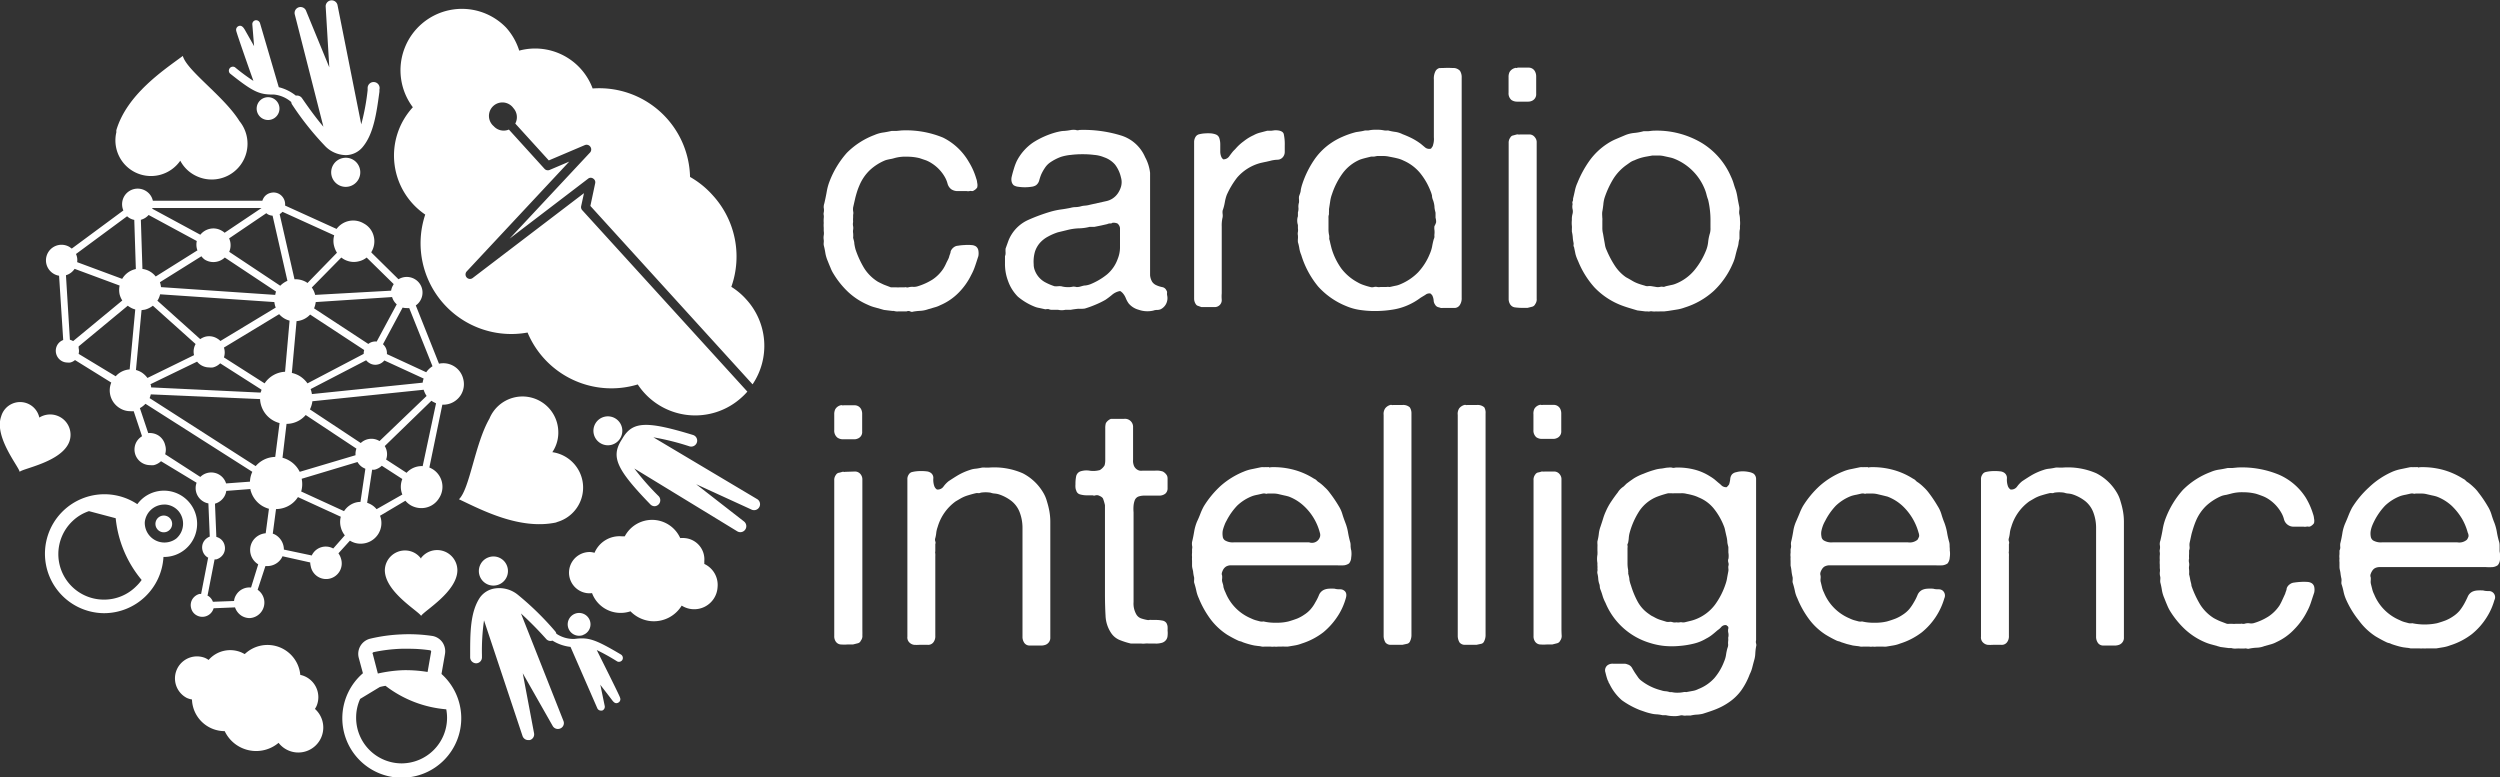
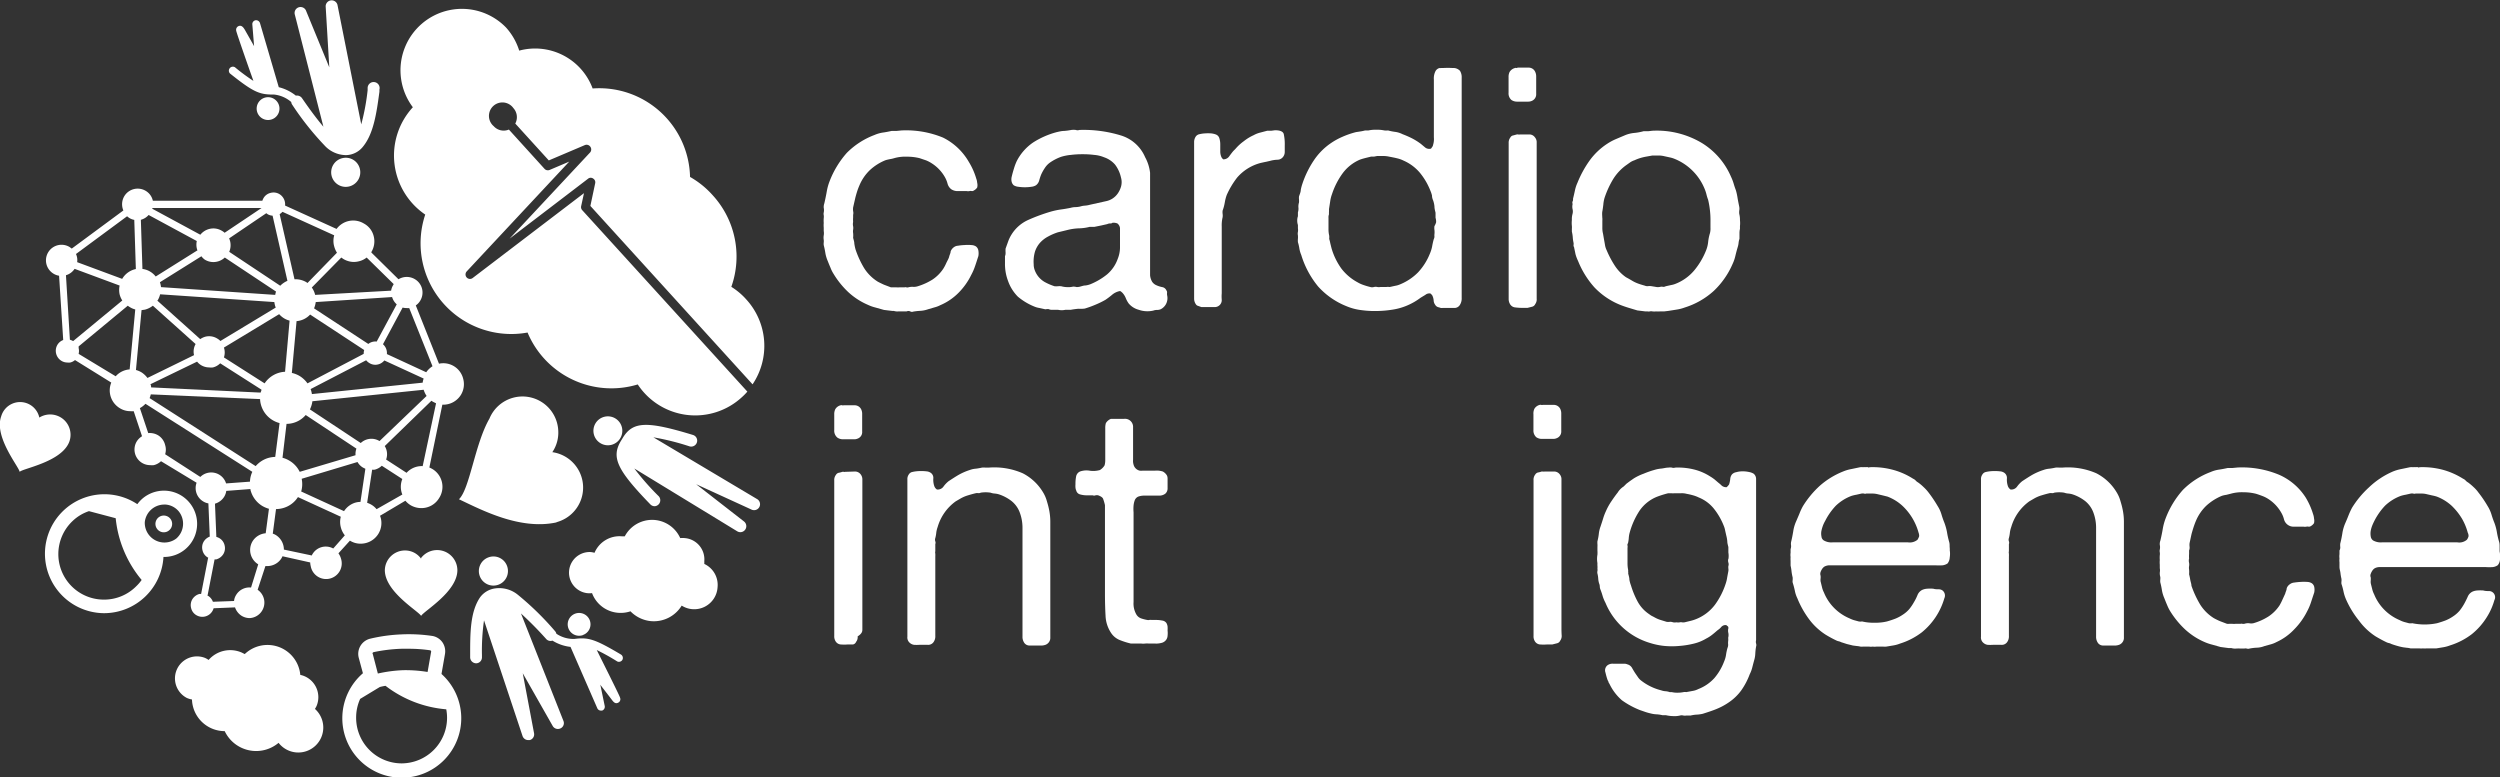
<svg xmlns="http://www.w3.org/2000/svg" viewBox="0 0 254.33 79.08">
  <rect x="0" y="0" width="254.33" height="79.08" fill="#333333" stroke="none" />
  <defs>
    <style>.cls-1{fill:#fff;}</style>
  </defs>
  <g id="レイヤー_2" data-name="レイヤー 2">
    <g id="footer">
      <path class="cls-1" d="M71.65,57.37a2.74,2.74,0,0,0,0-.28,2.17,2.17,0,0,0-2-2.35,2.24,2.24,0,0,0-.45,0,3.14,3.14,0,0,0-5.64-.18l-.31,0a2.76,2.76,0,0,0-2.77,1.68,1.86,1.86,0,0,0-.41-.08,2.1,2.1,0,0,0-.36,4.18,2.24,2.24,0,0,0,.52,0,3.09,3.09,0,0,0,2.64,2,3.17,3.17,0,0,0,1.27-.15,3.36,3.36,0,0,0,2.09,1,3.32,3.32,0,0,0,3.12-1.58A2.38,2.38,0,0,0,73,59.73,2.35,2.35,0,0,0,71.65,57.37Z" />
      <path class="cls-1" d="M32.21,71.81a2.32,2.32,0,0,0-1.19-3,2.14,2.14,0,0,0-.47-.15,3.35,3.35,0,0,0-5.65-2.12l-.3-.15a2.92,2.92,0,0,0-3.38.75,1.87,1.87,0,0,0-.39-.22A2.24,2.24,0,0,0,19,71a2.14,2.14,0,0,0,.53.16,3.33,3.33,0,0,0,3.33,3.22,3.54,3.54,0,0,0,5.48,1.19,2.54,2.54,0,1,0,3.7-3.45A2.44,2.44,0,0,0,32.21,71.81Z" />
      <path class="cls-1" d="M74.4,29.18a9.23,9.23,0,0,0-1.88-9.3A9.09,9.09,0,0,0,70.2,18a9.24,9.24,0,0,0-9.91-9,6.24,6.24,0,0,0-7.47-3.85,6.31,6.31,0,0,0-1.34-2.35A6.25,6.25,0,0,0,42,10.91a7.26,7.26,0,0,0,1.26,10.92,9.23,9.23,0,0,0,10.41,12,9.25,9.25,0,0,0,11.21,5.28,7,7,0,0,0,10.59,1.3,6,6,0,0,0,.56-.57L59.23,21.38a.46.46,0,0,1-.11-.4l.29-1.33L48.09,28.28a.45.45,0,0,1-.61-.05.46.46,0,0,1,0-.62L57.91,16.44l-2,.85a.46.46,0,0,1-.51-.11l-3.63-4a1.36,1.36,0,0,1-1.54-.34,1.37,1.37,0,1,1,2-1.84,1.37,1.37,0,0,1,.19,1.57l3.41,3.75,3.67-1.56a.46.46,0,0,1,.55.16.47.47,0,0,1,0,.57l-8.21,8.79,8-6.11a.42.42,0,0,1,.51,0,.44.44,0,0,1,.2.47l-.49,2.31,16.5,18.15a7,7,0,0,0-.65-8.65A6.93,6.93,0,0,0,74.4,29.18Z" />
-       <path class="cls-1" d="M13.81,17.56a3.63,3.63,0,0,0,4.53-1.21A3.54,3.54,0,0,0,20,17.92a3.64,3.64,0,0,0,4.36-5.6C22.79,9.79,19,7.19,18.6,5.69c-2.06,1.52-5.68,3.94-6.76,7.54a.76.76,0,0,0,0,.21A3.63,3.63,0,0,0,13.81,17.56Z" />
      <path class="cls-1" d="M56.79,43.76a3.64,3.64,0,0,0-7-1.17c-1.48,2.57-2,7.15-3.1,8.2,2.31,1.09,6.16,3.13,9.85,2.37l.19-.07A3.64,3.64,0,0,0,56.19,46,3.55,3.55,0,0,0,56.79,43.76Z" />
      <path class="cls-1" d="M42.84,56.84A2,2,0,0,0,41.21,56a2.05,2.05,0,0,0-2.06,2c0,2.22,3.46,4.19,3.69,4.66.23-.47,3.69-2.44,3.69-4.66a2.06,2.06,0,0,0-3.69-1.24Z" />
      <path class="cls-1" d="M7.05,44.94A2.06,2.06,0,0,0,5.84,42.3,2.08,2.08,0,0,0,4,42.48a2,2,0,0,0-3.88-.12C-.63,44.43,1.92,47.48,2,48,2.35,47.64,6.27,47,7.05,44.94Z" />
      <path class="cls-1" d="M34.83,16.09a1.48,1.48,0,1,0,1.78,1.09A1.47,1.47,0,0,0,34.83,16.09Z" />
      <path class="cls-1" d="M27,9.92a1.16,1.16,0,1,0,1.4.86A1.16,1.16,0,0,0,27,9.92Z" />
      <path class="cls-1" d="M36.86,15C38,13.67,38.3,11.56,38.6,9.33l0-.22a.61.61,0,1,0-1.2-.17l0,.23a22.52,22.52,0,0,1-.65,3.48L34.33.49a.61.61,0,0,0-1.2.15l.37,6.21L31.15,1.13A.6.6,0,0,0,30,1.51L32.9,12.89c-.65-.77-1.32-1.66-2.18-2.91a.63.63,0,0,0-.62-.25,4.49,4.49,0,0,0-1.74-.86L26.45,2.35A.42.42,0,0,0,26,2.06a.4.4,0,0,0-.33.43l.18,2.21-.07-.13-.68-1.2c-.1-.17-.17-.31-.23-.4s-.26-.45-.59-.32a.41.41,0,0,0-.25.47c0,.12,1,3,1.75,5.11a19.87,19.87,0,0,1-1.88-1.39.41.41,0,0,0-.51.63c2.39,1.91,3,2.15,4.41,2.15h.09a3.17,3.17,0,0,1,1.74.76.55.55,0,0,0,.11.29A29.37,29.37,0,0,0,33,14.78a3,3,0,0,0,2.14,1h.1A2.26,2.26,0,0,0,36.86,15Z" />
      <path class="cls-1" d="M49.67,56.71a1.48,1.48,0,1,0,1.91.86A1.47,1.47,0,0,0,49.67,56.71Z" />
      <path class="cls-1" d="M59.3,64.6A1.15,1.15,0,0,0,60,63.11a1.16,1.16,0,1,0-.67,1.49Z" />
      <path class="cls-1" d="M63.16,66.58C60.5,65,59.85,64.82,58.44,65a3.13,3.13,0,0,1-1.84-.53.59.59,0,0,0-.14-.27,29.72,29.72,0,0,0-3.75-3.67,3,3,0,0,0-2.34-.67,2.28,2.28,0,0,0-1.54.92c-1,1.48-1,3.61-1,5.86v.23a.62.62,0,0,0,.6.61h0a.6.6,0,0,0,.6-.6v-.23a21.68,21.68,0,0,1,.21-3.54l3.92,11.77a.61.61,0,0,0,.58.41l.15,0a.6.6,0,0,0,.44-.7l-1.15-6.1,3.05,5.37a.61.61,0,0,0,.79.24.59.59,0,0,0,.3-.76L53,62.41A36,36,0,0,1,55.56,65a.58.58,0,0,0,.64.17,4.42,4.42,0,0,0,1.84.64l2.72,6.23a.4.4,0,0,0,.37.25l.12,0a.41.41,0,0,0,.27-.47l-.45-2.17.08.12L62,70.87l.28.37c.12.15.31.41.62.24a.39.39,0,0,0,.18-.5c0-.11-1.37-2.83-2.37-4.85a21,21,0,0,1,2.05,1.14.37.37,0,0,0,.21.06.42.42,0,0,0,.34-.19A.41.41,0,0,0,63.16,66.58Z" />
      <path class="cls-1" d="M61.09,45.09a1.46,1.46,0,0,0,2-.49,1.47,1.47,0,1,0-2,.49Z" />
      <path class="cls-1" d="M77,50.76,66.47,44.49a25.77,25.77,0,0,1,3.68.92A.61.61,0,0,0,70.9,45a.6.6,0,0,0-.4-.75c-4.72-1.44-6.12-1.38-7.14.29l-.19.31c-1,1.67-.42,2.94,3,6.47a.61.61,0,0,0,.43.18.61.61,0,0,0,.43-1,26.15,26.15,0,0,1-2.5-2.84L75,54.05a.62.62,0,0,0,.32.09.61.61,0,0,0,.37-1.09l-4.87-3.79,5.61,2.57A.6.6,0,0,0,77,50.76Z" />
      <path class="cls-1" d="M18.83,55.89h0a3.37,3.37,0,1,0-4.3-5.2,3.53,3.53,0,0,0-.56.6,6.05,6.05,0,1,0-3.42,11.09h.08a6.06,6.06,0,0,0,6-5.72h0A3.36,3.36,0,0,0,18.83,55.89Zm-4.1-2.78a2,2,0,0,1,1.95-1.78h.18a1.94,1.94,0,0,1,1.33.7,2,2,0,0,1-.26,2.76h0a2,2,0,0,1-3.2-1.69ZM10.57,61a4.63,4.63,0,0,1-3.18-8,4.43,4.43,0,0,1,1.66-1l2.72.72A11.58,11.58,0,0,0,14.41,59a4.14,4.14,0,0,1-.55.64A4.6,4.6,0,0,1,10.57,61Z" />
      <path class="cls-1" d="M17.22,53.94A.85.85,0,1,0,16,53.83.84.84,0,0,0,17.22,53.94Z" />
      <path class="cls-1" d="M44.92,68.53l.35-2A1.63,1.63,0,0,0,45,65.33a1.58,1.58,0,0,0-1.06-.64,16.25,16.25,0,0,0-3.14-.15,16.52,16.52,0,0,0-3.12.43,1.59,1.59,0,0,0-1.17,2l.41,1.52a6.05,6.05,0,1,0,8,.08Zm-7-2.11a.14.14,0,0,1,.11-.08A16.18,16.18,0,0,1,40.85,66h.73a14.87,14.87,0,0,1,2.14.15.18.18,0,0,1,.13.07.2.2,0,0,1,0,.14l-.35,2A13.74,13.74,0,0,0,41,68.18a14.1,14.1,0,0,0-2.56.34l-.52-2A.17.17,0,0,1,37.89,66.42Zm3,11.24A4.64,4.64,0,0,1,36.23,73a4.57,4.57,0,0,1,.41-1.9l2-1.21a5.41,5.41,0,0,1,.58-.12,11.71,11.71,0,0,0,6.18,2.39,4.78,4.78,0,0,1,.08.84A4.64,4.64,0,0,1,40.87,77.66Z" />
      <path class="cls-1" d="M34.43,56.29,35.6,55h0a2,2,0,0,0,1.08.31,2.11,2.11,0,0,0,1.81-1,2.09,2.09,0,0,0,.25-1.6,2.25,2.25,0,0,0-.08-.24l2.58-1.53a2.25,2.25,0,0,0,.52.45,2.16,2.16,0,0,0,1.09.3,2.09,2.09,0,0,0,1.81-1h0A2.11,2.11,0,0,0,44,47.72a3.18,3.18,0,0,0-.32-.16L45,41.17h.08a2.11,2.11,0,0,0,1.81-1,2.08,2.08,0,0,0,.24-1.6A2.08,2.08,0,0,0,44.66,37L42.3,31.07a1.48,1.48,0,0,0,.45-.48h0a1.58,1.58,0,0,0-.53-2.18,1.61,1.61,0,0,0-1.68,0l-2.76-2.72,0-.05a2.09,2.09,0,0,0,.24-1.6,2,2,0,0,0-1-1.3,2.1,2.1,0,0,0-2.78.55L29,20.91a1.21,1.21,0,0,0-.57-1.16,1.15,1.15,0,0,0-.89-.13,1.13,1.13,0,0,0-.73.53,1.59,1.59,0,0,0-.12.27l-11.14,0a1.55,1.55,0,0,0-.72-1,1.59,1.59,0,0,0-2.18.53,1.61,1.61,0,0,0-.1,1.46L7.3,25.29l-.22-.16a1.58,1.58,0,1,0-1.64,2.71,1.52,1.52,0,0,0,.57.21l.42,6.54a1.17,1.17,0,0,0-.59.49,1.2,1.2,0,0,0,.41,1.63,1.17,1.17,0,0,0,.61.17.9.9,0,0,0,.28,0,1.14,1.14,0,0,0,.49-.25l3.69,2.29a2.11,2.11,0,0,0,.86,2.6,2,2,0,0,0,1.09.31,1.84,1.84,0,0,0,.33,0l.85,2.55a1.61,1.61,0,0,0-.54.53,1.59,1.59,0,0,0,1.36,2.41,1.73,1.73,0,0,0,.38,0,1.63,1.63,0,0,0,.73-.4L20,49.11a1.58,1.58,0,0,0,.67,1.9,1.42,1.42,0,0,0,.53.2l.14,3.38a1.23,1.23,0,0,0-.61.5,1.16,1.16,0,0,0-.13.89,1.13,1.13,0,0,0,.53.73l.05,0-.72,3.71-.16,0a1.24,1.24,0,0,0-.73.54,1.16,1.16,0,0,0-.13.89,1.13,1.13,0,0,0,.53.73,1.19,1.19,0,0,0,1.63-.4,1.14,1.14,0,0,0,.13-.3l2.18-.09a1.63,1.63,0,0,0,.69.87,1.59,1.59,0,0,0,.81.22A1.58,1.58,0,0,0,26.21,60L27,57.59h.18a1.84,1.84,0,0,0,.41-.05,1.7,1.7,0,0,0,1.06-.77l.09-.18,2.82.63a1.57,1.57,0,0,0,.05.37,1.59,1.59,0,1,0,3.08-.76A1.72,1.72,0,0,0,34.43,56.29ZM23,49.18a1.58,1.58,0,0,0-2.62-.66l-3.58-2.31a1.56,1.56,0,0,0,0-.93,1.59,1.59,0,0,0-.72-1,1.66,1.66,0,0,0-1-.22l-.85-2.54a2.42,2.42,0,0,0,.57-.44L25.67,48a2.52,2.52,0,0,0-.24,1Zm4.09-27.49.12.09a1.09,1.09,0,0,0,.52.16l1.51,6.63a2.26,2.26,0,0,0-.73.5l-5.19-3.45a1.73,1.73,0,0,0,.09-1.08,2.47,2.47,0,0,0-.1-.29ZM37,36l-5.72,3a2.73,2.73,0,0,0-.8-.75,2.65,2.65,0,0,0-.79-.31l.48-5.27A2.1,2.1,0,0,0,31.55,32l5.5,3.61A1.21,1.21,0,0,0,37,36ZM15.37,39.41c0-.11,0-.21-.07-.32l4.75-2.3a1.59,1.59,0,0,0,.41.36,1.61,1.61,0,0,0,.82.23,1.58,1.58,0,0,0,.38,0,1.56,1.56,0,0,0,.74-.42l4.2,2.68c0,.1-.06.2-.09.3Zm5.46-13a1.66,1.66,0,0,0,.88.25,1.7,1.7,0,0,0,1.16-.46l5.21,3.46A2.29,2.29,0,0,0,28,30l-11.62-.79a2.78,2.78,0,0,0-.11-.5l4.22-2.64A1.47,1.47,0,0,0,20.83,26.41ZM29,37.82A2.65,2.65,0,0,0,26.92,39l-4.14-2.64a1.58,1.58,0,0,0,0-1l5.62-3.4a2.15,2.15,0,0,0,.51.43,2.21,2.21,0,0,0,.55.23ZM16.05,30.54a2.22,2.22,0,0,0,.24-.6l11.62.79a2.19,2.19,0,0,0,.14.56l-5.63,3.4a1.37,1.37,0,0,0-.32-.25,1.57,1.57,0,0,0-1.2-.19,1.72,1.72,0,0,0-.53.25L16,30.58Zm4-5.05-4.21,2.64a2,2,0,0,0-.55-.49,2,2,0,0,0-.8-.28l-.16-5a1.6,1.6,0,0,0,.79-.49l4.9,2.65A1.72,1.72,0,0,0,20.09,25.49ZM14.4,31.55l.35-.05a2.23,2.23,0,0,0,.8-.4L19.9,35a1.56,1.56,0,0,0-.16,1.13L15,38.45a2.3,2.3,0,0,0-.62-.58,2.38,2.38,0,0,0-.55-.23Zm.94,8.57,11.12.48a2.24,2.24,0,0,0,.07.51,2.65,2.65,0,0,0,1.2,1.63,2.57,2.57,0,0,0,.71.3L28,46.48a3.09,3.09,0,0,0-.6.08,2.7,2.7,0,0,0-1.39.86L15.22,40.5A2.4,2.4,0,0,0,15.34,40.12Zm14.11,6.75a2.57,2.57,0,0,0-.71-.3l.41-3.45a2.44,2.44,0,0,0,.59-.07,2.57,2.57,0,0,0,1.36-.83l5.16,3.42a1.56,1.56,0,0,0-.09.67L30.49,48A2.67,2.67,0,0,0,29.45,46.87Zm9.16-2,0,0a1.58,1.58,0,0,0-1.91.2l-5.17-3.42a2.66,2.66,0,0,0,.25-.83l11.32-1.17a2.29,2.29,0,0,0,.3.63ZM43,38.93,31.73,40.09a2.21,2.21,0,0,0-.05-.25,2,2,0,0,0-.08-.26l5.65-2.93a1.22,1.22,0,0,0,.32.28,1.14,1.14,0,0,0,.61.18,1.2,1.2,0,0,0,.92-.44l4,1.84A2,2,0,0,0,43,38.93Zm-4.68-4.18a1.13,1.13,0,0,0-.85.24l-5.52-3.62a2.42,2.42,0,0,0,.17-.64l7.77-.51a1.54,1.54,0,0,0,.47.74ZM40,29a1.52,1.52,0,0,0-.21.57L32.06,30a2.12,2.12,0,0,0-.34-.75l3-3.05.2.14a2.12,2.12,0,0,0,1.09.31,2.24,2.24,0,0,0,.51-.07,2,2,0,0,0,.78-.38l2.75,2.7ZM34,25.07a2.3,2.3,0,0,0,.28.64l-3,3.08-.11-.08a2.2,2.2,0,0,0-1.21-.3l-1.51-6.62a2.17,2.17,0,0,0,.29-.24L34,23.94A2.06,2.06,0,0,0,34,25.07ZM22.85,23.68a1.24,1.24,0,0,0-.26-.19,1.67,1.67,0,0,0-1.29-.2,1.71,1.71,0,0,0-.92.59L15.5,21.24a.24.24,0,0,1,0-.08l11.11,0Zm-9.7-1.51a1.47,1.47,0,0,0,.51.2l.16,5a2.11,2.11,0,0,0-1.39,1,.05.05,0,0,1,0,0l-4.58-1.7a1.48,1.48,0,0,0-.12-.83L12.93,22A1.7,1.7,0,0,0,13.15,22.17ZM7.59,27.35l4.58,1.7a2.1,2.1,0,0,0,0,.9,2.16,2.16,0,0,0,.27.62l-5,4.13,0,0a1.56,1.56,0,0,0-.33-.14L6.71,28A1.6,1.6,0,0,0,7.59,27.35ZM8,35.41,8,35.24l5-4.14a1.7,1.7,0,0,0,.22.15,1.83,1.83,0,0,0,.54.23l-.57,6.1a2.09,2.09,0,0,0-1.42.7L8,36A1.26,1.26,0,0,0,8,35.41Zm22.68,13.3L36.37,47a1.53,1.53,0,0,0,.56.57l.24.12-.5,3.37a1.89,1.89,0,0,0-.47.06A2.09,2.09,0,0,0,35,52l-4.36-2A2.66,2.66,0,0,0,30.69,48.71Zm7.63,3.09a2,2,0,0,0-.52-.45,2.48,2.48,0,0,0-.44-.2l.51-3.37a1.27,1.27,0,0,0,.26,0,1.6,1.6,0,0,0,.72-.4l2.09,1.35a2.11,2.11,0,0,0,0,1.58ZM43,47.42a2.08,2.08,0,0,0-1.64.68l-2.08-1.35a1.57,1.57,0,0,0-.14-1.37l4.75-4.61.15.1.32.16Zm1-10.16a2.19,2.19,0,0,0-.64.61l-4-1.85a1.19,1.19,0,0,0-.4-1l2-3.73a1.51,1.51,0,0,0,.42.05,1,1,0,0,0,.25,0ZM25.54,59.77a1.58,1.58,0,0,0-1.52.76,1.39,1.39,0,0,0-.21.61l-2.15.08a1.2,1.2,0,0,0-.5-.61l-.05,0,.72-3.7.16,0a1.24,1.24,0,0,0,.73-.54,1.16,1.16,0,0,0,.13-.89,1.13,1.13,0,0,0-.53-.73,1.2,1.2,0,0,0-.31-.13l-.14-3.38a1.63,1.63,0,0,0,.94-.71h0a1.55,1.55,0,0,0,.21-.59l2.46-.19s0,.06,0,.08a2.67,2.67,0,0,0,1.2,1.64,2.9,2.9,0,0,0,.68.29l-.33,2.49a1.74,1.74,0,0,0-1.34.82,1.71,1.71,0,0,0,.58,2.34l0,0Zm3.34-3.86a1.74,1.74,0,0,0-.82-1.48,1.41,1.41,0,0,0-.31-.14l.33-2.5a2.72,2.72,0,0,0,.63-.08,2.63,2.63,0,0,0,1.6-1.14l4.36,2a2.11,2.11,0,0,0,0,1.06,2.09,2.09,0,0,0,.41.83l-1.18,1.34a1.57,1.57,0,0,0-2.11.57.61.61,0,0,0-.07.14Z" />
      <path class="cls-1" d="M92.64,31.7a.37.37,0,0,0,.27,0,6.36,6.36,0,0,1,.75-.08,2.86,2.86,0,0,0,.76-.16l.65-.19a2.68,2.68,0,0,0,.58-.22,5.78,5.78,0,0,0,1.87-1.27,6.81,6.81,0,0,0,1.29-1.82,5.44,5.44,0,0,0,.39-.9c.11-.31.21-.64.33-1a1.64,1.64,0,0,0,0-.58.64.64,0,0,0-.26-.42.94.94,0,0,0-.46-.13,3.92,3.92,0,0,0-.69,0,4.59,4.59,0,0,0-.67.07.73.73,0,0,0-.41.15.91.91,0,0,0-.33.43c0,.17-.11.35-.15.53s-.18.41-.28.62a4.51,4.51,0,0,1-.3.58,3.92,3.92,0,0,1-1.1,1.12,6.25,6.25,0,0,1-1.54.7,1.28,1.28,0,0,1-.47.05,1.48,1.48,0,0,0-.46.05.38.38,0,0,1-.21,0,.25.25,0,0,0-.17,0c-.09,0-.13,0-.13,0h-.38a1.3,1.3,0,0,1-.34,0l-.28,0-.27,0-.71-.27c-.21-.1-.43-.2-.63-.31a4.39,4.39,0,0,1-1.39-1.39,9.59,9.59,0,0,1-.87-1.9,5.13,5.13,0,0,1-.12-.59c0-.2-.08-.4-.12-.58a2.34,2.34,0,0,0,0-.48,1,1,0,0,1,0-.34,1,1,0,0,0,0-.35,1,1,0,0,1,0-.44,2.84,2.84,0,0,1,0-.45v-.27a.8.8,0,0,0,0-.38,1.56,1.56,0,0,1,0-.38l.21-.92c.06-.25.13-.49.2-.71s.15-.42.24-.63a4.61,4.61,0,0,1,1.06-1.54,5.2,5.2,0,0,1,1.58-1c.16-.05.31-.08.45-.11a3,3,0,0,0,.44-.1,4.14,4.14,0,0,1,1.31-.15,5.25,5.25,0,0,1,1.27.15l.65.22a3.19,3.19,0,0,1,.58.3,4,4,0,0,1,1.34,1.4,2.76,2.76,0,0,1,.27.65,1.07,1.07,0,0,0,.38.59,1.17,1.17,0,0,0,.58.19h.72l.28,0a.62.62,0,0,0,.27,0,.5.5,0,0,1,.24,0,.29.29,0,0,0,.21-.06.93.93,0,0,0,.34-.3,1,1,0,0,0,0-.49,1.51,1.51,0,0,0-.1-.44,6.9,6.9,0,0,0-.75-1.68A6.22,6.22,0,0,0,95.94,14a9.85,9.85,0,0,0-4.23-.73l-.51.05-.49,0c-.32.07-.62.13-.92.17a3.41,3.41,0,0,0-.82.24,7.86,7.86,0,0,0-2.82,1.82,9.47,9.47,0,0,0-1.75,2.88,5.38,5.38,0,0,0-.3,1.1c-.07.39-.15.77-.24,1.16a1.12,1.12,0,0,0-.06.45,1.13,1.13,0,0,1,0,.48.62.62,0,0,0,0,.27,1.13,1.13,0,0,1,0,.31,2.87,2.87,0,0,0,0,.48,2.68,2.68,0,0,0,0,.48v.34a1.33,1.33,0,0,1,0,.45,1.33,1.33,0,0,0,0,.45,1.26,1.26,0,0,1,0,.27,1.24,1.24,0,0,0,0,.27,8.15,8.15,0,0,1,.17.83,3.61,3.61,0,0,0,.24.79c.09.23.18.45.28.68a3.26,3.26,0,0,0,.31.62,8.8,8.8,0,0,0,1.49,1.85,7,7,0,0,0,2,1.3,4.11,4.11,0,0,0,.79.28l.85.24.83.1h.17a1.14,1.14,0,0,0,.46.05h.84A.45.45,0,0,1,92.64,31.7Z" />
      <path class="cls-1" d="M110.36,31.39a10.09,10.09,0,0,0,1.1-.4,8.63,8.63,0,0,0,1-.49c.21-.14.42-.3.64-.48a1.72,1.72,0,0,1,.7-.38.27.27,0,0,1,.22,0l.16.14a1.73,1.73,0,0,1,.34.53,2.56,2.56,0,0,0,.31.57,2,2,0,0,0,1,.63,2.7,2.7,0,0,0,1.49.09,1.16,1.16,0,0,1,.4-.07.92.92,0,0,0,.36-.07,1.25,1.25,0,0,0,.54-.53,1.28,1.28,0,0,0,.11-.91,1.09,1.09,0,0,1,0-.27.35.35,0,0,0-.07-.21.57.57,0,0,0-.41-.33,2.54,2.54,0,0,1-.58-.18,1,1,0,0,1-.45-.35A1.58,1.58,0,0,1,117,28c0-.29,0-.6,0-.92V19.49c0-.66,0-1.3,0-1.91A4.32,4.32,0,0,0,116.5,16a3.92,3.92,0,0,0-2.5-2.23,12.92,12.92,0,0,0-4.18-.55s-.18.07-.38,0a1.85,1.85,0,0,0-.45,0,6.38,6.38,0,0,1-.73.1c-.24,0-.48.06-.71.11a8.4,8.4,0,0,0-2.47,1.08,5.1,5.1,0,0,0-1.64,1.87,5.52,5.52,0,0,0-.29.77c-.08.26-.16.54-.23.84a1.1,1.1,0,0,0,0,.51.7.7,0,0,0,.21.35,1.11,1.11,0,0,0,.46.15,4.51,4.51,0,0,0,1.34,0,1.11,1.11,0,0,0,.46-.15.9.9,0,0,0,.33-.49,5.62,5.62,0,0,1,.19-.58,4.33,4.33,0,0,1,.39-.7,2,2,0,0,1,.5-.53,4.88,4.88,0,0,1,1.13-.59,4.79,4.79,0,0,1,1-.2,9.44,9.44,0,0,1,1.2-.07,9.07,9.07,0,0,1,1.19.07,3.28,3.28,0,0,1,1,.24,2.57,2.57,0,0,1,1.12.75,3.39,3.39,0,0,1,.6,1.31,1.67,1.67,0,0,1,0,.94,2.4,2.4,0,0,1-.34.7,1.91,1.91,0,0,1-1.2.77l-1.62.36a2.49,2.49,0,0,1-.51.09,2,2,0,0,0-.48.09,2.34,2.34,0,0,1-.5.06,1.9,1.9,0,0,0-.46.07c-.34.07-.69.13-1,.17a7.9,7.9,0,0,0-1,.21,18.18,18.18,0,0,0-2.34.86,3.86,3.86,0,0,0-1.68,1.47,3.69,3.69,0,0,0-.34.69l-.27.75a2.91,2.91,0,0,0,0,.4c0,.12,0,.24-.06.36v.72a4.85,4.85,0,0,0,.31,1.81,4.28,4.28,0,0,0,1,1.6,6.19,6.19,0,0,0,1.66,1,2.1,2.1,0,0,0,.52.15l.54.12a.33.33,0,0,0,.19,0,.66.66,0,0,1,.23,0,.74.74,0,0,0,.31.07l.34,0h.31a1.74,1.74,0,0,0,.72,0h.25l.3,0c.25-.05.5-.08.77-.11A3.27,3.27,0,0,0,110.36,31.39Zm-1.2-2.23a2.13,2.13,0,0,1-.6.05,2.38,2.38,0,0,1-.6-.09,1.87,1.87,0,0,0-.34,0,2,2,0,0,1-.34,0,5.59,5.59,0,0,1-1-.43,2.29,2.29,0,0,1-1-1.17,1.61,1.61,0,0,1-.12-.63,3.64,3.64,0,0,1,.13-1.29,2.55,2.55,0,0,1,.52-.91,3,3,0,0,1,.82-.63,5.58,5.58,0,0,1,1-.43l.5-.12.49-.12a5.6,5.6,0,0,1,1.12-.16,4.8,4.8,0,0,0,1.11-.15l.26,0h.22l.69-.14.62-.14a.73.73,0,0,1,.3-.07.3.3,0,0,0,.24-.07,1.15,1.15,0,0,1,.49.07.69.69,0,0,1,.27.48q0,.31,0,.69c0,.46,0,.9,0,1.32a3.13,3.13,0,0,1-.23,1.11,3.65,3.65,0,0,1-1.08,1.58,6.74,6.74,0,0,1-1.69,1,2.17,2.17,0,0,1-.5.13c-.17,0-.35.06-.53.11a1.18,1.18,0,0,1-.41.05A1,1,0,0,0,109.16,29.16Z" />
      <path class="cls-1" d="M124.6,20.6a4.15,4.15,0,0,1,.2-.77,8.56,8.56,0,0,1,1.06-1.77,4.73,4.73,0,0,1,2.42-1.49l.91-.2a3.26,3.26,0,0,1,.76-.12.73.73,0,0,0,.58-.29.81.81,0,0,0,.17-.52v-.65a4.81,4.81,0,0,0-.1-1.15c-.07-.26-.37-.39-.89-.39l-.38.05-.41,0-.72.19a2.67,2.67,0,0,0-.66.26,4.72,4.72,0,0,0-1,.61,4.87,4.87,0,0,0-.86.79l-.21.21c-.11.13-.25.31-.41.53a.72.72,0,0,1-.62.32l-.1-.1-.07-.1a1.44,1.44,0,0,1-.13-.64v-.68a2.11,2.11,0,0,0-.09-.62.59.59,0,0,0-.36-.39,1.9,1.9,0,0,0-.48-.11,4.28,4.28,0,0,0-.62,0,3.15,3.15,0,0,0-.56.08.61.61,0,0,0-.36.21,1,1,0,0,0-.19.56c0,.22,0,.46,0,.71v14.5c0,.25,0,.5,0,.74a1,1,0,0,0,.19.6.36.36,0,0,0,.22.15l.33.12h.61c.28,0,.53,0,.77,0a.71.71,0,0,0,.54-.27.69.69,0,0,0,.15-.48,3.82,3.82,0,0,1,0-.66q0-.37,0-.78v-5c0-.32,0-.66,0-1a3.49,3.49,0,0,1,.09-.95,1.27,1.27,0,0,0,0-.34,1.29,1.29,0,0,1,0-.34C124.49,21.13,124.55,20.87,124.6,20.6Z" />
      <path class="cls-1" d="M148.53,31a1.23,1.23,0,0,0,.17-.7V7.9a1.22,1.22,0,0,0-.17-.69.91.91,0,0,0-.74-.29,8.39,8.39,0,0,0-1,0h-.17a.56.56,0,0,1-.17,0,.65.65,0,0,0-.41.31,1.63,1.63,0,0,0-.17.87v5c0,.25,0,.54,0,.86a2,2,0,0,1-.08.78.46.46,0,0,1-.09.21l-.12.17a.67.67,0,0,1-.6-.12l-.43-.36a6.41,6.41,0,0,0-.87-.55,9.71,9.71,0,0,0-1-.44,2.33,2.33,0,0,0-.72-.23,5,5,0,0,1-.75-.15,1.87,1.87,0,0,1-.38,0,3.3,3.3,0,0,0-.81-.07,3.26,3.26,0,0,0-.8.07h-.34a4.4,4.4,0,0,1-.47.1l-.46.07a8.71,8.71,0,0,0-1.39.48,7,7,0,0,0-1.22.68,6.47,6.47,0,0,0-1.69,1.73,9.87,9.87,0,0,0-1.15,2.35,4.64,4.64,0,0,0-.17.64c0,.22-.11.44-.18.67a1.71,1.71,0,0,0,0,.31,1.69,1.69,0,0,1,0,.3,1.4,1.4,0,0,0-.06.5,1.2,1.2,0,0,1-.05.5V22a1.31,1.31,0,0,0-.07.44,1.42,1.42,0,0,0,.07.45v.34a1.08,1.08,0,0,1,0,.36.85.85,0,0,0,0,.36,2.09,2.09,0,0,1,0,.34,2.07,2.07,0,0,0,0,.35,4.42,4.42,0,0,1,.15.66,2.94,2.94,0,0,0,.19.64,9.27,9.27,0,0,0,1.72,3.21,7.73,7.73,0,0,0,2.88,2,5.58,5.58,0,0,0,1.44.39,10.21,10.21,0,0,0,1.66.1,11.24,11.24,0,0,0,1.65-.15,6.09,6.09,0,0,0,1.42-.41,6.43,6.43,0,0,0,1.37-.79L145,30a.64.64,0,0,1,.53-.14l.12.12a.36.36,0,0,1,.08.12,1.41,1.41,0,0,1,.12.48A.79.79,0,0,0,146,31a.53.53,0,0,0,.41.27.58.58,0,0,0,.33.06l.39,0,.81,0A.65.65,0,0,0,148.53,31Zm-2.6-8a1.4,1.4,0,0,0,0,.41,1.91,1.91,0,0,1,0,.41,1.22,1.22,0,0,0,0,.26.63.63,0,0,1-.07.25,7.47,7.47,0,0,0-.17.76,3.63,3.63,0,0,1-.24.75,6.07,6.07,0,0,1-1.19,1.87,5.48,5.48,0,0,1-1.83,1.22,2.1,2.1,0,0,1-.52.15l-.54.12a1,1,0,0,0-.35,0h-.6a.92.92,0,0,1-.29,0,.72.72,0,0,0-.36,0,.64.64,0,0,1-.36,0,7.05,7.05,0,0,1-.68-.2,3.11,3.11,0,0,1-.62-.28,5.11,5.11,0,0,1-1.65-1.4,6.74,6.74,0,0,1-1-2.06l-.12-.48a4.21,4.21,0,0,0-.12-.48,1.35,1.35,0,0,0,0-.34,2.87,2.87,0,0,1-.07-.67v-.74c0-.11,0-.24,0-.38a.9.9,0,0,1,.05-.37,2.11,2.11,0,0,1,0-.26,2.11,2.11,0,0,0,0-.26l.12-.77a3.47,3.47,0,0,1,.19-.77,7.63,7.63,0,0,1,1.08-2.11,4.27,4.27,0,0,1,1.76-1.39c.19-.07.38-.12.57-.17l.57-.14h.3l.31-.06h.64a2.9,2.9,0,0,1,.6.07c.27.05.53.1.77.16a3.09,3.09,0,0,1,.7.25,4.55,4.55,0,0,1,1.65,1.24,6.8,6.8,0,0,1,1.06,1.82,3,3,0,0,1,.16.48q0,.24.12.51a2.65,2.65,0,0,1,.13.6c0,.22.06.43.11.64v.51a1.42,1.42,0,0,1,.06.46A1.49,1.49,0,0,1,145.93,23Z" />
      <path class="cls-1" d="M156.18,30.94a.81.81,0,0,0,.15-.56c0-.24,0-.48,0-.71V14.5a.76.76,0,0,0-.18-.53.69.69,0,0,0-.63-.29c-.31,0-.61,0-.91,0a.25.25,0,0,1-.15,0,.47.47,0,0,0-.16,0l-.37.1a.39.39,0,0,0-.28.21.85.85,0,0,0-.17.56V30.41a1,1,0,0,0,.14.53.68.68,0,0,0,.49.33,5.78,5.78,0,0,0,.78.05h.51l.48-.12A.47.47,0,0,0,156.18,30.94Z" />
      <path class="cls-1" d="M154.28,6.92a.22.22,0,0,0-.16,0,.9.9,0,0,0-.55.41,1.13,1.13,0,0,0-.1.51v.59c0,.34,0,.69,0,1a.88.88,0,0,0,.29.74,1,1,0,0,0,.58.17h1.12a.92.92,0,0,0,.36-.07.72.72,0,0,0,.46-.72c0-.36,0-.75,0-1.16v-.6a1.09,1.09,0,0,0-.11-.5.72.72,0,0,0-.68-.41c-.35,0-.71,0-1.1,0A.2.2,0,0,1,154.28,6.92Z" />
      <path class="cls-1" d="M164.79,31c.27.11.56.21.85.3l.93.28.82.1h.21a.62.62,0,0,0,.24,0,.62.62,0,0,1,.27,0,1.48,1.48,0,0,0,.36,0,2.1,2.1,0,0,0,.4,0l.43,0,.42-.05.88-.14a4.08,4.08,0,0,0,.8-.21,7.85,7.85,0,0,0,2.95-1.69,8.33,8.33,0,0,0,1.92-2.76,4,4,0,0,0,.28-.83c.07-.29.15-.59.24-.89a2,2,0,0,0,.08-.41,2,2,0,0,1,.09-.41c0-.18,0-.35,0-.5s0-.31.05-.5V23a2.74,2.74,0,0,0,0-.6,2.32,2.32,0,0,0-.07-.63,1.45,1.45,0,0,1,0-.36,1.06,1.06,0,0,0,0-.36c-.06-.3-.12-.59-.17-.88a6.27,6.27,0,0,0-.17-.8q-.14-.37-.24-.72a4.92,4.92,0,0,0-.27-.69,7.47,7.47,0,0,0-2.92-3.39,8.93,8.93,0,0,0-5.07-1.27l-.43.05-.47,0a5.4,5.4,0,0,1-1,.18,3.24,3.24,0,0,0-.89.23l-.92.39a5.46,5.46,0,0,0-.86.46,6.78,6.78,0,0,0-1.8,1.7,10.85,10.85,0,0,0-1.25,2.28,3.66,3.66,0,0,0-.26.79c-.06.28-.12.55-.19.82,0,.12,0,.22-.05.3s0,.17,0,.29a1.12,1.12,0,0,0,0,.48,1,1,0,0,1,0,.48,2,2,0,0,0-.07.63,2.74,2.74,0,0,0,0,.6,1.78,1.78,0,0,1,0,.29v.29a3.75,3.75,0,0,1,.09.57,3.56,3.56,0,0,0,.08.57.6.6,0,0,1,0,.22.33.33,0,0,0,.05.22q.08.38.15.72a3.88,3.88,0,0,0,.26.69,9.08,9.08,0,0,0,1.65,2.67A7.49,7.49,0,0,0,164.79,31ZM163,22a2.34,2.34,0,0,1,0-.45c.05-.25.08-.5.11-.74a3.32,3.32,0,0,1,.13-.7,9.5,9.5,0,0,1,.89-1.92,5,5,0,0,1,1.34-1.41l.38-.27a1.78,1.78,0,0,1,.44-.21,4.45,4.45,0,0,1,.57-.22,5.3,5.3,0,0,1,.63-.15l.62-.11h.62a2.63,2.63,0,0,1,.58.07l.55.12a2.86,2.86,0,0,1,.52.16,5.56,5.56,0,0,1,3.05,3.08,4,4,0,0,1,.17.52,4.3,4.3,0,0,0,.17.55,9.09,9.09,0,0,1,.24,2.26c0,.18,0,.38,0,.58a1.87,1.87,0,0,1-.05.55,4.75,4.75,0,0,0-.19.94,3.17,3.17,0,0,1-.23.88,7.56,7.56,0,0,1-1.2,2,4.77,4.77,0,0,1-1.88,1.34A2.1,2.1,0,0,1,170,29l-.54.12a.49.49,0,0,1-.28.06.62.62,0,0,0-.27,0,1.07,1.07,0,0,1-.5,0l-.43-.07a1.22,1.22,0,0,0-.33,0,.62.62,0,0,1-.32-.05c-.25-.07-.49-.14-.7-.22a3.34,3.34,0,0,1-.6-.29l-.31-.18-.31-.17a4.25,4.25,0,0,1-1.15-1.2,9.78,9.78,0,0,1-.81-1.54,1.91,1.91,0,0,1-.18-.6l-.12-.67-.07-.41a2.35,2.35,0,0,1-.07-.62v-.68a2.69,2.69,0,0,0,0-.31A.62.62,0,0,1,163,22Z" />
-       <path class="cls-1" d="M87.73,64V48.79a.82.82,0,0,0-.17-.53.72.72,0,0,0-.63-.29L86,48a.29.29,0,0,1-.16,0l-.15,0a2.15,2.15,0,0,1-.38.1.46.46,0,0,0-.27.21.84.84,0,0,0-.17.57V64.7a.93.93,0,0,0,.13.53.67.67,0,0,0,.5.33,4.38,4.38,0,0,0,.77,0h.52l.48-.12a.43.43,0,0,0,.3-.26.75.75,0,0,0,.16-.56C87.74,64.43,87.73,64.19,87.73,64Z" />
+       <path class="cls-1" d="M87.73,64V48.79a.82.82,0,0,0-.17-.53.72.72,0,0,0-.63-.29L86,48a.29.29,0,0,1-.16,0l-.15,0a2.15,2.15,0,0,1-.38.1.46.46,0,0,0-.27.21.84.84,0,0,0-.17.57V64.7a.93.93,0,0,0,.13.53.67.67,0,0,0,.5.33,4.38,4.38,0,0,0,.77,0h.52a.43.43,0,0,0,.3-.26.75.75,0,0,0,.16-.56C87.74,64.43,87.73,64.19,87.73,64Z" />
      <path class="cls-1" d="M85.19,44.52a1,1,0,0,0,.59.17h1.11a.86.86,0,0,0,.36-.07.7.7,0,0,0,.46-.72c0-.36,0-.75,0-1.16v-.6a1.09,1.09,0,0,0-.1-.5.74.74,0,0,0-.69-.41c-.34,0-.71,0-1.09,0a.29.29,0,0,1-.16,0,.24.24,0,0,0-.15,0,.87.87,0,0,0-.55.41,1.15,1.15,0,0,0-.1.52v.58c0,.34,0,.69,0,1A.91.91,0,0,0,85.19,44.52Z" />
      <path class="cls-1" d="M106.69,51.69c-.06-.28-.14-.54-.22-.81a3.43,3.43,0,0,0-.32-.73,5.14,5.14,0,0,0-2.1-2,7.24,7.24,0,0,0-3.46-.58h-.34a2.07,2.07,0,0,0-.35,0,5.89,5.89,0,0,1-.63.11,2.2,2.2,0,0,0-.6.13,6.12,6.12,0,0,0-1.15.5c-.33.19-.66.41-1,.63a2.8,2.8,0,0,0-.53.55.72.72,0,0,1-.67.31.69.69,0,0,1-.27-.34,2,2,0,0,1-.1-.81.62.62,0,0,0-.35-.6.87.87,0,0,0-.36-.1,4.7,4.7,0,0,0-1.06,0,3.62,3.62,0,0,0-.39.07.54.54,0,0,0-.35.27.78.78,0,0,0-.13.48v16a.71.71,0,0,0,.27.65.81.81,0,0,0,.41.18,4.17,4.17,0,0,0,.52,0l.87,0a.66.66,0,0,0,.6-.29,1,1,0,0,0,.17-.63V56.63a2.91,2.91,0,0,0,0-.31.48.48,0,0,1,0-.24v-.72a.42.42,0,0,0,0-.29.48.48,0,0,1,0-.33,3.45,3.45,0,0,0,.1-.56,2.64,2.64,0,0,1,.14-.57A4.88,4.88,0,0,1,97.23,51l.24-.14.24-.14a3.52,3.52,0,0,1,.74-.32c.26-.08.54-.16.84-.23a.66.66,0,0,1,.24,0,.45.45,0,0,0,.24-.05,3.26,3.26,0,0,1,1,0,1.5,1.5,0,0,0,.43.09,2,2,0,0,1,.42.08,4.27,4.27,0,0,1,1.27.67,2.68,2.68,0,0,1,.83,1.12,4.42,4.42,0,0,1,.3,1.56c0,.6,0,1.21,0,1.83v9.29a1.06,1.06,0,0,0,.17.62.64.64,0,0,0,.58.29l.86,0,.39,0a1.35,1.35,0,0,0,.36-.08.76.76,0,0,0,.47-.76c0-.39,0-.77,0-1.16v-9c0-.53,0-1,0-1.54A6.13,6.13,0,0,0,106.69,51.69Z" />
      <path class="cls-1" d="M118.78,63.74a.93.93,0,0,0-.12-.36.61.61,0,0,0-.43-.25,3.06,3.06,0,0,0-.63-.06h-.45a.53.53,0,0,0-.22,0,.53.53,0,0,1-.22,0,4,4,0,0,1-.65-.17.92.92,0,0,1-.45-.38,2.21,2.21,0,0,1-.29-1.28c0-.56,0-1.1,0-1.6V52.82c0-.23,0-.46,0-.7a3.92,3.92,0,0,1,0-.69,2.1,2.1,0,0,1,.13-.56.67.67,0,0,1,.35-.35,1.81,1.81,0,0,1,.65-.1l.77,0q.39,0,.75,0a1,1,0,0,0,.57-.19.7.7,0,0,0,.24-.5c0-.22,0-.45,0-.7v-.34a.75.75,0,0,0-.06-.31,1.1,1.1,0,0,0-.42-.41,2,2,0,0,0-.78-.09l-.93,0h-.33a1.22,1.22,0,0,1-.32,0,.84.84,0,0,1-.62-.61,1.31,1.31,0,0,1-.05-.5c0-.2,0-.38,0-.57v-2c0-.25,0-.49,0-.73a.82.82,0,0,0-.91-.86l-1,0-.15,0-.19,0a1.05,1.05,0,0,0-.52.44,1.8,1.8,0,0,0-.06.5v3.27a1.87,1.87,0,0,1-.07.52,1.38,1.38,0,0,1-.48.48,2.49,2.49,0,0,1-1,.07,2,2,0,0,0-1,.07.69.69,0,0,0-.41.49,3.75,3.75,0,0,0-.07.81,1.94,1.94,0,0,0,0,.34.94.94,0,0,0,.08.31.54.54,0,0,0,.4.39,2.5,2.5,0,0,0,.73.09h.55a.34.34,0,0,0,.28,0,.62.62,0,0,1,.27,0c.27.1.44.21.5.35a5.18,5.18,0,0,1,.19.65v9q0,1.2.06,2.25a3.38,3.38,0,0,0,.55,1.73,1.92,1.92,0,0,0,.84.72,7.61,7.61,0,0,0,1.19.38l.32,0,.33,0h.41a1.53,1.53,0,0,0,.38,0,2.75,2.75,0,0,1,.41,0c.18,0,.39,0,.62,0a2,2,0,0,0,.61-.06.81.81,0,0,0,.52-.34.78.78,0,0,0,.13-.39,2.42,2.42,0,0,0,0-.54A3.07,3.07,0,0,0,118.78,63.74Z" />
-       <path class="cls-1" d="M137.4,55.6c0-.16,0-.32-.05-.48-.09-.32-.16-.64-.22-1a4.93,4.93,0,0,0-.26-.93c-.11-.29-.22-.59-.31-.89a3.21,3.21,0,0,0-.37-.82,13.32,13.32,0,0,0-.93-1.37,3.61,3.61,0,0,0-.5-.55,4.64,4.64,0,0,0-.56-.48.88.88,0,0,1-.24-.19.73.73,0,0,0-.28-.19,7.31,7.31,0,0,0-1.92-.87,7.9,7.9,0,0,0-2.5-.3.15.15,0,0,1-.17,0,.24.24,0,0,0-.17,0,1.47,1.47,0,0,0-.31,0,2,2,0,0,0-.31,0l-.91.19a4.06,4.06,0,0,0-.84.25,8.14,8.14,0,0,0-2.37,1.46,9.73,9.73,0,0,0-1.71,2.07,6.08,6.08,0,0,0-.36.78c-.1.26-.21.52-.33.77a4.73,4.73,0,0,0-.29,1c-.06.36-.13.73-.22,1.09a1.45,1.45,0,0,0,0,.36.72.72,0,0,1,0,.36v.38a1.91,1.91,0,0,0,0,.43,2.51,2.51,0,0,0,0,.39v.48c0,.21.08.42.11.62a3.33,3.33,0,0,0,.1.58,1.78,1.78,0,0,1,0,.28,1.2,1.2,0,0,0,0,.24,8.3,8.3,0,0,1,.22.82,3.49,3.49,0,0,0,.26.79,9.58,9.58,0,0,0,1.18,2.11,6.6,6.6,0,0,0,1.7,1.59,12.13,12.13,0,0,0,1.1.59,1,1,0,0,0,.24.08,1,1,0,0,1,.24.09c.18.07.37.13.58.19s.41.11.62.15l.37.05a2,2,0,0,1,.38.06,1.27,1.27,0,0,0,.28,0l.3,0h.31a1.19,1.19,0,0,0,.36,0,1.64,1.64,0,0,0,.4,0h.34a1.93,1.93,0,0,1,.33,0l.32,0,.72-.12a3.55,3.55,0,0,0,.69-.19,7.07,7.07,0,0,0,2.21-1.15,7.29,7.29,0,0,0,1.56-1.8,6.53,6.53,0,0,0,.72-1.65c.11-.36.06-.63-.17-.79a.65.65,0,0,0-.38-.13c-.18,0-.38,0-.58-.06a4.28,4.28,0,0,0-.62,0,1.51,1.51,0,0,0-.44.1,1,1,0,0,0-.54.55,4.84,4.84,0,0,1-.36.72,3.69,3.69,0,0,1-.48.71,3,3,0,0,1-.65.56,4,4,0,0,1-.73.4c-.27.1-.56.2-.88.29a4.85,4.85,0,0,1-1.27.13,4.9,4.9,0,0,1-1.27-.13.94.94,0,0,1-.34,0l-.48-.13a3,3,0,0,1-.45-.18,4.78,4.78,0,0,1-2.6-2.64,2.92,2.92,0,0,1-.21-.56c0-.2-.09-.38-.13-.57a.84.84,0,0,1,0-.27,1.8,1.8,0,0,0,0-.31.45.45,0,0,1,0-.36,1.35,1.35,0,0,1,.13-.29.92.92,0,0,1,.28-.28,1,1,0,0,1,.44-.12h10c.28,0,.55,0,.82,0a5.38,5.38,0,0,0,.74,0,1.16,1.16,0,0,0,.5-.19,1,1,0,0,0,.22-.6,2.45,2.45,0,0,0,0-.77C137.43,55.92,137.42,55.76,137.4,55.6Zm-3.1-1.05a.85.85,0,0,1-1.13.62l-1.24,0h-5.21l-1.15,0a1.54,1.54,0,0,1-.94-.19.53.53,0,0,1-.24-.41,1.92,1.92,0,0,1,0-.58,3.83,3.83,0,0,1,.18-.57,2.48,2.48,0,0,1,.2-.43,6.56,6.56,0,0,1,1.08-1.54,4.61,4.61,0,0,1,1.6-1,3.89,3.89,0,0,1,.49-.12l.53-.12a.62.62,0,0,1,.24,0,.31.31,0,0,0,.24,0h.59a2.2,2.2,0,0,1,.58.07l.52.12a4.81,4.81,0,0,1,.48.12,4.68,4.68,0,0,1,1.5.93,5.64,5.64,0,0,1,1.65,2.74A.72.72,0,0,1,134.3,54.55Z" />
-       <path class="cls-1" d="M143.42,41.44a1,1,0,0,0-.74-.24h-.94a.25.25,0,0,1-.15,0,.29.29,0,0,0-.16,0,1,1,0,0,0-.51.34,1,1,0,0,0-.16.67c0,.29,0,.56,0,.81V63.83c0,.3,0,.58,0,.86a1.3,1.3,0,0,0,.19.68.68.68,0,0,0,.51.23h1.2l.46-.1a.41.41,0,0,0,.3-.21,1.44,1.44,0,0,0,.17-.75V42.88c0-.28,0-.55,0-.81A1.1,1.1,0,0,0,143.42,41.44Z" />
-       <path class="cls-1" d="M151,41.44a1,1,0,0,0-.73-.24h-1a.24.24,0,0,1-.15,0,.24.24,0,0,0-.15,0,1,1,0,0,0-.52.34,1,1,0,0,0-.15.67c0,.29,0,.56,0,.81V63.83c0,.3,0,.58,0,.86a1.3,1.3,0,0,0,.19.68.7.7,0,0,0,.51.23h1.2l.47-.1a.41.41,0,0,0,.29-.21,1.44,1.44,0,0,0,.17-.75V42.88c0-.28,0-.55,0-.81A1.1,1.1,0,0,0,151,41.44Z" />
      <path class="cls-1" d="M156,42.16v.58c0,.34,0,.69,0,1a.91.91,0,0,0,.29.74,1,1,0,0,0,.59.17H158a.86.86,0,0,0,.36-.07.72.72,0,0,0,.47-.72c0-.36,0-.75,0-1.16v-.6a1.09,1.09,0,0,0-.1-.5.73.73,0,0,0-.69-.41c-.34,0-.71,0-1.09,0a.29.29,0,0,1-.16,0,.24.24,0,0,0-.15,0,.87.87,0,0,0-.55.41A1.15,1.15,0,0,0,156,42.16Z" />
      <path class="cls-1" d="M158.85,64V48.79a.77.77,0,0,0-.17-.53.71.71,0,0,0-.63-.29l-.91,0a.29.29,0,0,1-.16,0l-.15,0a2.15,2.15,0,0,1-.38.1.46.46,0,0,0-.27.21.84.84,0,0,0-.17.57V64.7a.93.93,0,0,0,.13.53.67.67,0,0,0,.5.33,4.38,4.38,0,0,0,.77,0h.52l.48-.12a.47.47,0,0,0,.31-.26.8.8,0,0,0,.15-.56C158.86,64.43,158.85,64.19,158.85,64Z" />
      <path class="cls-1" d="M178.4,48.19a1.31,1.31,0,0,0-.46-.17,3,3,0,0,0-.67-.07,2.27,2.27,0,0,0-.65.09.75.75,0,0,0-.42.22.83.83,0,0,0-.18.48,2.71,2.71,0,0,1-.12.55l-.12.15-.12.12a.7.7,0,0,1-.5-.15,3.11,3.11,0,0,0-.33-.29l-.41-.35a4.27,4.27,0,0,0-.44-.3,5.46,5.46,0,0,0-1.57-.69,6.73,6.73,0,0,0-2-.21.44.44,0,0,1-.32,0,1.07,1.07,0,0,0-.36,0c-.25,0-.5.08-.74.1a3.34,3.34,0,0,0-.7.14,9.06,9.06,0,0,0-1.08.38,5.29,5.29,0,0,0-1,.48l-.39.27-.36.27-.14.14-.14.14a1.9,1.9,0,0,0-.61.62c-.23.29-.45.6-.65.9a6.19,6.19,0,0,0-.55,1,5.52,5.52,0,0,0-.29.77c-.08.26-.17.53-.26.8a3,3,0,0,0-.17.74,5.05,5.05,0,0,1-.14.74,1.68,1.68,0,0,0,0,.29,1.81,1.81,0,0,1,0,.29v.38a2.83,2.83,0,0,1,0,.41,2.48,2.48,0,0,0,0,.86,2.44,2.44,0,0,0,0,.27,1.32,1.32,0,0,1,0,.28.72.72,0,0,1,0,.25.59.59,0,0,0,0,.26,2.74,2.74,0,0,1,.08.5,2.1,2.1,0,0,0,.09.5.92.92,0,0,1,.07.3.89.89,0,0,0,.06.31,6.61,6.61,0,0,1,.24.71,4.07,4.07,0,0,0,.28.66,7.09,7.09,0,0,0,4.53,4.08,7.31,7.31,0,0,0,1.44.3,8.24,8.24,0,0,0,1.57,0,9,9,0,0,0,1.51-.25,4.47,4.47,0,0,0,1.2-.5,3.48,3.48,0,0,0,.62-.4c.18-.14.36-.3.55-.46a1.59,1.59,0,0,0,.36-.32.59.59,0,0,1,.5-.19l.1.08a.35.35,0,0,1,.1.09.33.33,0,0,1,0,.24,1.15,1.15,0,0,0,0,.31,1.14,1.14,0,0,1,0,.58,1.35,1.35,0,0,1,0,.34,1.39,1.39,0,0,0,0,.35.86.86,0,0,1-.07.34,5.14,5.14,0,0,0-.15.72,2.72,2.72,0,0,1-.19.65,5.68,5.68,0,0,1-1,1.7,4.29,4.29,0,0,1-1.63,1.11,1.88,1.88,0,0,1-.58.19l-.65.12a.67.67,0,0,0-.27,0,3,3,0,0,1-.62.06,2.4,2.4,0,0,1-.58-.06h-.21a1.57,1.57,0,0,0-.43-.09,1.57,1.57,0,0,1-.43-.09,5.48,5.48,0,0,1-2.05-1,1.45,1.45,0,0,1-.33-.36l-.29-.42c-.12-.19-.22-.36-.31-.52a.76.76,0,0,0-.45-.34.86.86,0,0,0-.36-.07h-1.13a.85.85,0,0,0-.56.17.66.66,0,0,0-.19.74,6.64,6.64,0,0,0,.22.77.65.65,0,0,1,.09.19.28.28,0,0,0,.08.15A5.14,5.14,0,0,0,165,71.24a8.49,8.49,0,0,0,1.84,1l.55.19a5.44,5.44,0,0,0,.54.15,2.8,2.8,0,0,0,.59.09,3.21,3.21,0,0,1,.61.09h.16l.19,0a3.51,3.51,0,0,0,.7.09,2.44,2.44,0,0,0,.74-.06.6.6,0,0,1,.32,0,.91.91,0,0,0,.33,0l.15,0H172a3.31,3.31,0,0,1,.62-.09,3.44,3.44,0,0,0,.62-.09c.5-.16,1-.32,1.4-.49a6.45,6.45,0,0,0,1.24-.67,5.08,5.08,0,0,0,1.25-1.2A7.1,7.1,0,0,0,178,68.6a3.24,3.24,0,0,0,.26-.69c.06-.23.12-.47.19-.72a2.78,2.78,0,0,0,.12-.7,5.51,5.51,0,0,1,.08-.71.52.52,0,0,0,0-.32.63.63,0,0,1,0-.33V49.43c0-.26,0-.5,0-.72A.68.68,0,0,0,178.4,48.19Zm-2.57,8.64a.69.69,0,0,0,0,.4.56.56,0,0,1,0,.36,1.13,1.13,0,0,0,0,.25.78.78,0,0,1,0,.26l-.12.64a3.4,3.4,0,0,1-.15.63,7.57,7.57,0,0,1-1.1,2.16A4.46,4.46,0,0,1,172.5,63a3.86,3.86,0,0,1-.55.17l-.58.14a.78.78,0,0,1-.26,0,.54.54,0,0,0-.22,0,.94.94,0,0,1-.34,0,1,1,0,0,1-.35,0,.74.74,0,0,0-.32-.05,1.23,1.23,0,0,1-.33,0l-.68-.21a3.15,3.15,0,0,1-.59-.27l-.31-.16-.27-.19a3.62,3.62,0,0,1-1.1-1.23,8.77,8.77,0,0,1-.68-1.65,3.28,3.28,0,0,1-.16-.58c0-.21-.07-.41-.12-.62a.59.59,0,0,0,0-.17,1.09,1.09,0,0,1,0-.17,3.51,3.51,0,0,1-.07-.74V55.74a.62.62,0,0,0,0-.24.27.27,0,0,1,.05-.24,3.53,3.53,0,0,0,.08-.54,2.67,2.67,0,0,1,.09-.53,7.89,7.89,0,0,1,1-2.23,3.92,3.92,0,0,1,1.82-1.44,10.35,10.35,0,0,1,1.09-.34l.33,0a1.87,1.87,0,0,0,.32,0c.21,0,.42,0,.64,0a1.91,1.91,0,0,1,.6.06,6.19,6.19,0,0,1,.65.15,3.32,3.32,0,0,1,.58.22,3.78,3.78,0,0,1,1.53,1.13,6.74,6.74,0,0,1,1,1.72,2.21,2.21,0,0,1,.15.5l.12.53a3.45,3.45,0,0,1,.1.56c0,.2.06.4.11.6v.55a2.18,2.18,0,0,1,0,.72Z" />
      <path class="cls-1" d="M198.34,55.6c0-.16,0-.32-.05-.48a8.3,8.3,0,0,1-.22-1,5.82,5.82,0,0,0-.26-.93,9.37,9.37,0,0,1-.31-.89,3.24,3.24,0,0,0-.38-.82,13.14,13.14,0,0,0-.92-1.37,4.22,4.22,0,0,0-.5-.55,4.69,4.69,0,0,0-.57-.48.88.88,0,0,1-.24-.19.77.77,0,0,0-.27-.19,7.31,7.31,0,0,0-1.92-.87,7.9,7.9,0,0,0-2.5-.3.17.17,0,0,1-.18,0,.25.25,0,0,0-.17,0,1.51,1.51,0,0,0-.31,0,1.87,1.87,0,0,0-.3,0l-.91.19a4.06,4.06,0,0,0-.84.25,8.14,8.14,0,0,0-2.37,1.46,9.73,9.73,0,0,0-1.71,2.07,6.08,6.08,0,0,0-.36.78l-.33.77a3.83,3.83,0,0,0-.29,1c-.06.36-.13.73-.22,1.09a1.09,1.09,0,0,0,0,.36.85.85,0,0,1-.05.36v.38a1.46,1.46,0,0,0,0,.43,2.51,2.51,0,0,0,0,.39v.48a4.69,4.69,0,0,1,.1.62,4.6,4.6,0,0,0,.11.58,1.78,1.78,0,0,1,0,.28.75.75,0,0,0,0,.24,8.3,8.3,0,0,1,.22.82,3.05,3.05,0,0,0,.26.79,9.58,9.58,0,0,0,1.18,2.11,6.44,6.44,0,0,0,1.7,1.59,12,12,0,0,0,1.09.59,1,1,0,0,0,.24.08,1,1,0,0,1,.24.09l.59.19.61.15.38.05a2.16,2.16,0,0,1,.38.06,1.24,1.24,0,0,0,.27,0l.31,0h.31a1.19,1.19,0,0,0,.36,0,1.51,1.51,0,0,0,.39,0h.35l.32,0a1.93,1.93,0,0,0,.33,0l.72-.12a3.28,3.28,0,0,0,.68-.19,7.13,7.13,0,0,0,2.22-1.15,6.94,6.94,0,0,0,2.28-3.45.66.66,0,0,0-.17-.79.65.65,0,0,0-.38-.13c-.18,0-.38,0-.58-.06a4.24,4.24,0,0,0-.62,0,1.51,1.51,0,0,0-.45.1,1,1,0,0,0-.53.55,4.84,4.84,0,0,1-.36.72,4.91,4.91,0,0,1-.48.71,3,3,0,0,1-.65.56,4.06,4.06,0,0,1-.74.4c-.26.1-.55.2-.87.29a4.9,4.9,0,0,1-1.27.13,4.85,4.85,0,0,1-1.27-.13.94.94,0,0,1-.34,0l-.48-.13a3,3,0,0,1-.45-.18,4.83,4.83,0,0,1-2.61-2.64,2.35,2.35,0,0,1-.2-.56c-.05-.2-.09-.38-.14-.57a1.24,1.24,0,0,1,0-.27,1.2,1.2,0,0,0,0-.31.55.55,0,0,1,0-.36,1.31,1.31,0,0,1,.14-.29.81.81,0,0,1,.27-.28,1.14,1.14,0,0,1,.45-.12h10c.27,0,.55,0,.82,0a5.38,5.38,0,0,0,.74,0,1.16,1.16,0,0,0,.5-.19,1.06,1.06,0,0,0,.22-.6,2.43,2.43,0,0,0,0-.77C198.37,55.92,198.35,55.76,198.34,55.6Zm-3.1-1.05a1.52,1.52,0,0,1-.17.36,1.24,1.24,0,0,1-1,.26l-1.23,0h-5.21l-1.15,0a1.52,1.52,0,0,1-.94-.19.53.53,0,0,1-.24-.41,1.44,1.44,0,0,1,0-.58,3.85,3.85,0,0,1,.17-.57,3.47,3.47,0,0,1,.21-.43,6.56,6.56,0,0,1,1.08-1.54,4.66,4.66,0,0,1,1.59-1,4.05,4.05,0,0,1,.5-.12l.53-.12a.62.62,0,0,1,.24,0,.33.33,0,0,0,.24,0h.58a2.27,2.27,0,0,1,.59.07l.51.12.48.12a4.73,4.73,0,0,1,1.51.93,5.86,5.86,0,0,1,1.65,2.74A.9.9,0,0,1,195.24,54.55Z" />
      <path class="cls-1" d="M215.91,51.69c-.06-.28-.14-.54-.22-.81a3.43,3.43,0,0,0-.32-.73,5.14,5.14,0,0,0-2.1-2,7.24,7.24,0,0,0-3.46-.58h-.34a2.07,2.07,0,0,0-.35,0,5.89,5.89,0,0,1-.63.11,2.2,2.2,0,0,0-.6.13,6.12,6.12,0,0,0-1.15.5c-.33.19-.66.41-1,.63a2.8,2.8,0,0,0-.53.55.72.72,0,0,1-.67.31.69.69,0,0,1-.27-.34,2,2,0,0,1-.1-.81.64.64,0,0,0-.35-.6.87.87,0,0,0-.36-.1,4.7,4.7,0,0,0-1.06,0,3.62,3.62,0,0,0-.39.07.54.54,0,0,0-.35.27.78.78,0,0,0-.13.48v16a.71.71,0,0,0,.27.65.81.81,0,0,0,.41.18,4.17,4.17,0,0,0,.52,0l.87,0a.66.66,0,0,0,.6-.29,1,1,0,0,0,.17-.63V56.63a2.91,2.91,0,0,0,0-.31.48.48,0,0,1,0-.24v-.72a.42.42,0,0,0,0-.29.48.48,0,0,1,0-.33,3.45,3.45,0,0,0,.1-.56,2.64,2.64,0,0,1,.14-.57A4.88,4.88,0,0,1,206.45,51l.24-.14.24-.14a3.52,3.52,0,0,1,.74-.32c.26-.08.54-.16.84-.23a.66.66,0,0,1,.24,0,.45.45,0,0,0,.24-.05,3.26,3.26,0,0,1,1,0,1.5,1.5,0,0,0,.43.09,2,2,0,0,1,.42.08,4.27,4.27,0,0,1,1.27.67,2.68,2.68,0,0,1,.83,1.12,4.42,4.42,0,0,1,.3,1.56c0,.6,0,1.21,0,1.83v9.29a1.06,1.06,0,0,0,.17.62.64.64,0,0,0,.58.29l.86,0,.39,0a1.35,1.35,0,0,0,.36-.08.76.76,0,0,0,.47-.76c0-.39,0-.77,0-1.16v-9c0-.53,0-1,0-1.54A6.13,6.13,0,0,0,215.91,51.69Z" />
      <path class="cls-1" d="M235.19,59.34a.93.93,0,0,0-.47-.14,5,5,0,0,0-.68,0,6.57,6.57,0,0,0-.67.07.8.8,0,0,0-.41.16.84.84,0,0,0-.33.42c0,.18-.11.35-.15.54l-.28.61a5.43,5.43,0,0,1-.3.59,4,4,0,0,1-1.1,1.11,5.82,5.82,0,0,1-1.55.7,1.05,1.05,0,0,1-.46,0,1.24,1.24,0,0,0-.46.06.5.5,0,0,1-.21,0,.31.31,0,0,0-.17,0c-.09,0-.14,0-.14,0h-.37a1.33,1.33,0,0,1-.35,0l-.27,0a1,1,0,0,1-.27,0l-.71-.27c-.21-.09-.43-.2-.63-.31a4.39,4.39,0,0,1-1.39-1.39,10.19,10.19,0,0,1-.88-1.9c0-.18-.08-.38-.12-.59a5.41,5.41,0,0,0-.12-.58,2.57,2.57,0,0,0,0-.48,1,1,0,0,1,0-.34,1,1,0,0,0,0-.34.94.94,0,0,1,0-.45,3,3,0,0,1,0-.45V56a.78.78,0,0,0,.05-.38,1.48,1.48,0,0,1,0-.37l.2-.93c.07-.25.14-.49.21-.7s.15-.43.24-.64a4.61,4.61,0,0,1,1.06-1.54,5.39,5.39,0,0,1,1.58-1,2.84,2.84,0,0,1,.45-.1l.44-.11a4.14,4.14,0,0,1,1.31-.15,5.16,5.16,0,0,1,1.26.15c.23.07.45.15.66.23a3.14,3.14,0,0,1,.58.29,4,4,0,0,1,1.34,1.41,2.59,2.59,0,0,1,.27.65,1,1,0,0,0,1,.77l.72,0h.28a.82.82,0,0,0,.27,0,.51.51,0,0,1,.24,0,.33.33,0,0,0,.21-.05.94.94,0,0,0,.34-.31,1.08,1.08,0,0,0,0-.48,1.67,1.67,0,0,0-.1-.45,7.3,7.3,0,0,0-.75-1.68,6.14,6.14,0,0,0-2.7-2.31,9.84,9.84,0,0,0-4.23-.74l-.52.05-.48,0c-.32.07-.62.13-.92.17a3.41,3.41,0,0,0-.82.24,7.86,7.86,0,0,0-2.82,1.82,9.28,9.28,0,0,0-1.75,2.88,5.57,5.57,0,0,0-.3,1.1q-.1.59-.24,1.17a1,1,0,0,0-.06.44,1.13,1.13,0,0,1,0,.48.66.66,0,0,0,0,.28,1.06,1.06,0,0,1,0,.3,2.87,2.87,0,0,0,0,.48,2.68,2.68,0,0,0,0,.48v.35a1.24,1.24,0,0,1,0,.44,1.33,1.33,0,0,0,.05.45,1.26,1.26,0,0,1,0,.27,1.27,1.27,0,0,0,0,.28,8,8,0,0,1,.17.82,3.45,3.45,0,0,0,.24.79c.09.23.18.46.28.69a4.33,4.33,0,0,0,.3.61,9.16,9.16,0,0,0,1.5,1.85,7,7,0,0,0,2,1.31,4.89,4.89,0,0,0,.79.27l.85.24.83.11H227a1.33,1.33,0,0,0,.46.05,4.61,4.61,0,0,1,.53,0h.31a.62.62,0,0,1,.27,0,.45.45,0,0,0,.28,0,4.8,4.8,0,0,1,.75-.09,2.3,2.3,0,0,0,.76-.16l.65-.18a2.7,2.7,0,0,0,.58-.23A5.78,5.78,0,0,0,233.42,64a7.16,7.16,0,0,0,1.29-1.81,5.54,5.54,0,0,0,.39-.91c.1-.31.21-.64.33-1a1.42,1.42,0,0,0,0-.58A.61.61,0,0,0,235.19,59.34Z" />
      <path class="cls-1" d="M254.29,56.08c0-.16,0-.32,0-.48s0-.32-.05-.48a8.36,8.36,0,0,1-.23-1,4.91,4.91,0,0,0-.25-.93,9.37,9.37,0,0,1-.31-.89,3.62,3.62,0,0,0-.38-.82,11.89,11.89,0,0,0-.93-1.37,3.52,3.52,0,0,0-.49-.55,5.6,5.6,0,0,0-.57-.48.88.88,0,0,1-.24-.19.77.77,0,0,0-.27-.19,7.62,7.62,0,0,0-1.92-.87,8,8,0,0,0-2.51-.3.15.15,0,0,1-.17,0,.24.24,0,0,0-.17,0,1.47,1.47,0,0,0-.31,0,2.19,2.19,0,0,0-.31,0l-.91.19a4.46,4.46,0,0,0-.84.25A8.22,8.22,0,0,0,241,49.58a9.77,9.77,0,0,0-1.72,2.07,7.83,7.83,0,0,0-.36.78c-.1.26-.21.52-.32.77a4.24,4.24,0,0,0-.3,1,10.52,10.52,0,0,1-.22,1.09,1.45,1.45,0,0,0,0,.36A.62.62,0,0,1,238,56v.38a1.5,1.5,0,0,0,0,.43,1.69,1.69,0,0,0,0,.39v.48c0,.21.08.42.1.62a4.65,4.65,0,0,0,.1.58,1.16,1.16,0,0,1,0,.28,1.12,1.12,0,0,0,0,.24,6.23,6.23,0,0,1,.22.82,4.06,4.06,0,0,0,.26.79A9.61,9.61,0,0,0,240,63.16a6.4,6.4,0,0,0,1.69,1.59c.39.23.76.43,1.1.59a1,1,0,0,0,.24.08,1,1,0,0,1,.24.09c.18.07.38.13.58.19s.41.11.62.15l.38.05a2,2,0,0,1,.37.06l.28,0,.31,0h.31a1.19,1.19,0,0,0,.36,0,1.51,1.51,0,0,0,.39,0h.34l.33,0,.33,0,.72-.12a3.66,3.66,0,0,0,.68-.19,7.07,7.07,0,0,0,2.21-1.15,6.89,6.89,0,0,0,1.56-1.8,6.53,6.53,0,0,0,.72-1.65.63.63,0,0,0-.17-.79.61.61,0,0,0-.37-.13c-.19,0-.38,0-.59-.06a4.33,4.33,0,0,0-.62,0,1.51,1.51,0,0,0-.44.1,1,1,0,0,0-.53.55q-.17.38-.36.72a4.91,4.91,0,0,1-.48.71,3.2,3.2,0,0,1-.65.56,4.06,4.06,0,0,1-.74.4c-.26.1-.56.2-.88.29a6.22,6.22,0,0,1-2.53,0,1,1,0,0,1-.35,0l-.48-.13a2.53,2.53,0,0,1-.44-.18,4.83,4.83,0,0,1-2.61-2.64,2.35,2.35,0,0,1-.2-.56c-.05-.2-.1-.38-.14-.57a1.26,1.26,0,0,1,0-.27,1.8,1.8,0,0,0,0-.31.45.45,0,0,1,0-.36,1.31,1.31,0,0,1,.14-.29.81.81,0,0,1,.27-.28,1.09,1.09,0,0,1,.45-.12h10c.28,0,.55,0,.83,0a5.5,5.5,0,0,0,.74,0,1.12,1.12,0,0,0,.49-.19,1,1,0,0,0,.23-.6A2.77,2.77,0,0,0,254.29,56.08Zm-3.16-1.53a1,1,0,0,1-.17.36,1.2,1.2,0,0,1-1,.26l-1.23,0h-5.22l-1.14,0a1.57,1.57,0,0,1-.95-.19.59.59,0,0,1-.24-.41,1.66,1.66,0,0,1,0-.58,2.94,2.94,0,0,1,.17-.57c.07-.17.14-.31.2-.43a6.56,6.56,0,0,1,1.08-1.54,4.7,4.7,0,0,1,1.6-1,3.66,3.66,0,0,1,.5-.12l.53-.12a.62.62,0,0,1,.24,0,.33.33,0,0,0,.24,0h.58a2.15,2.15,0,0,1,.58.07l.52.12a4.21,4.21,0,0,1,.48.12,4.73,4.73,0,0,1,1.51.93,6.26,6.26,0,0,1,1.06,1.33,5.82,5.82,0,0,1,.58,1.41A.72.72,0,0,1,251.13,54.55Z" />
    </g>
  </g>
</svg>